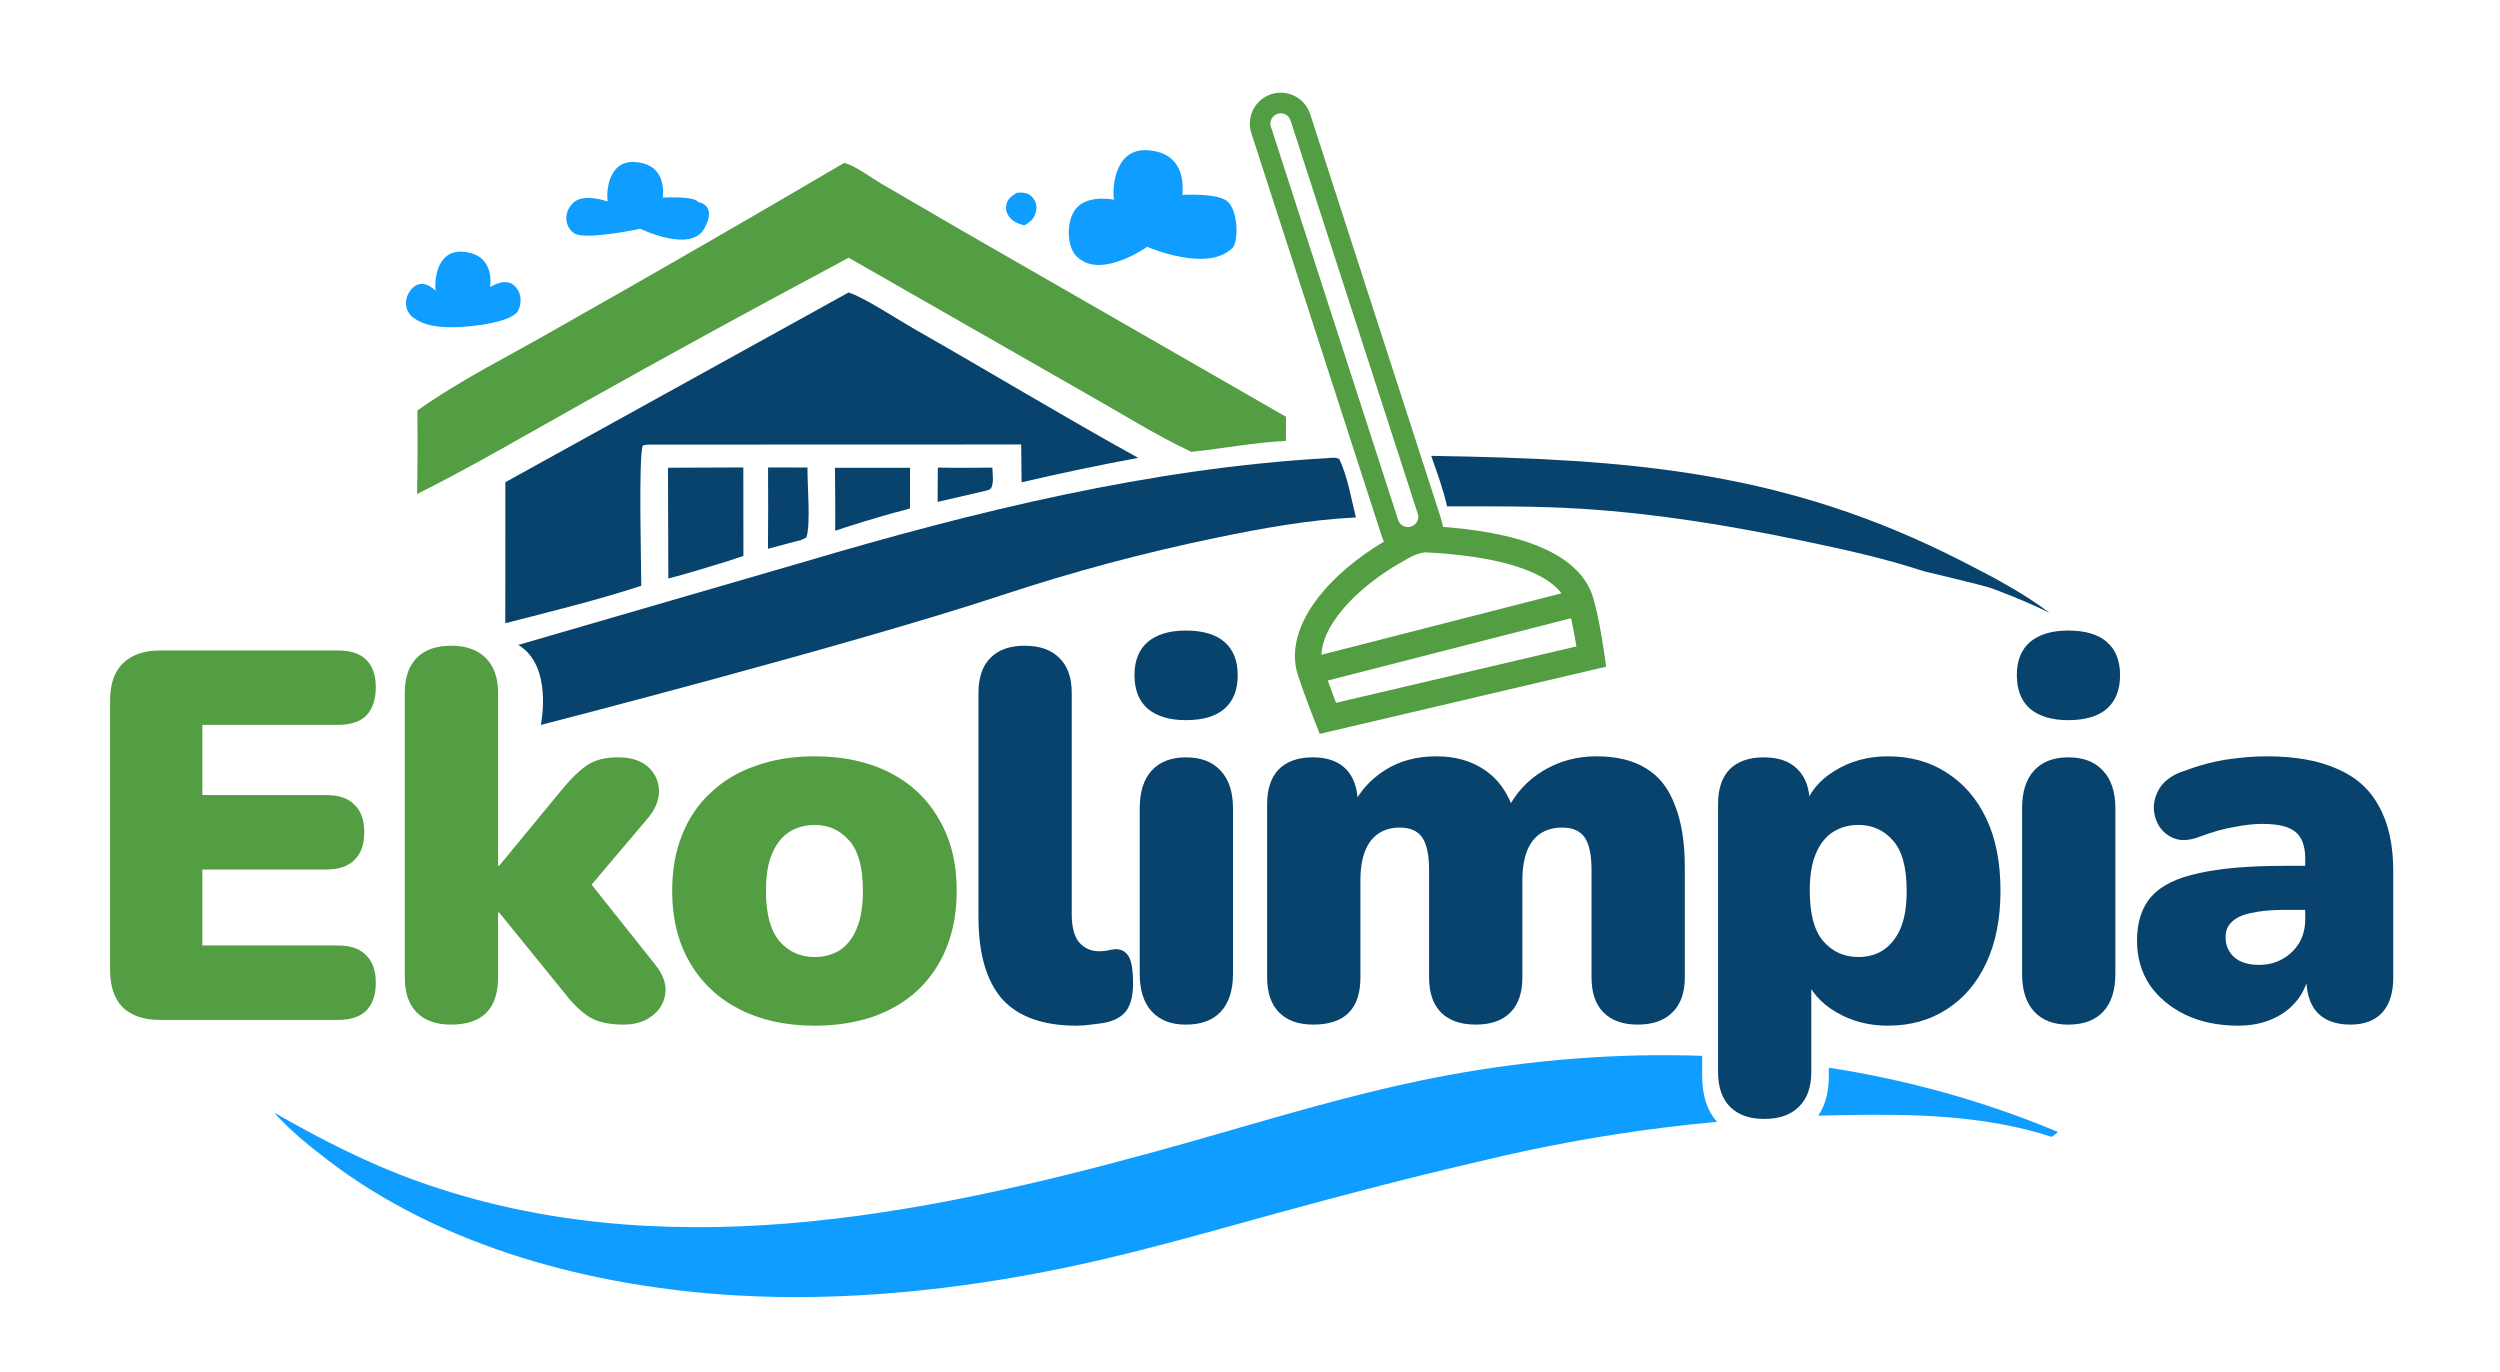
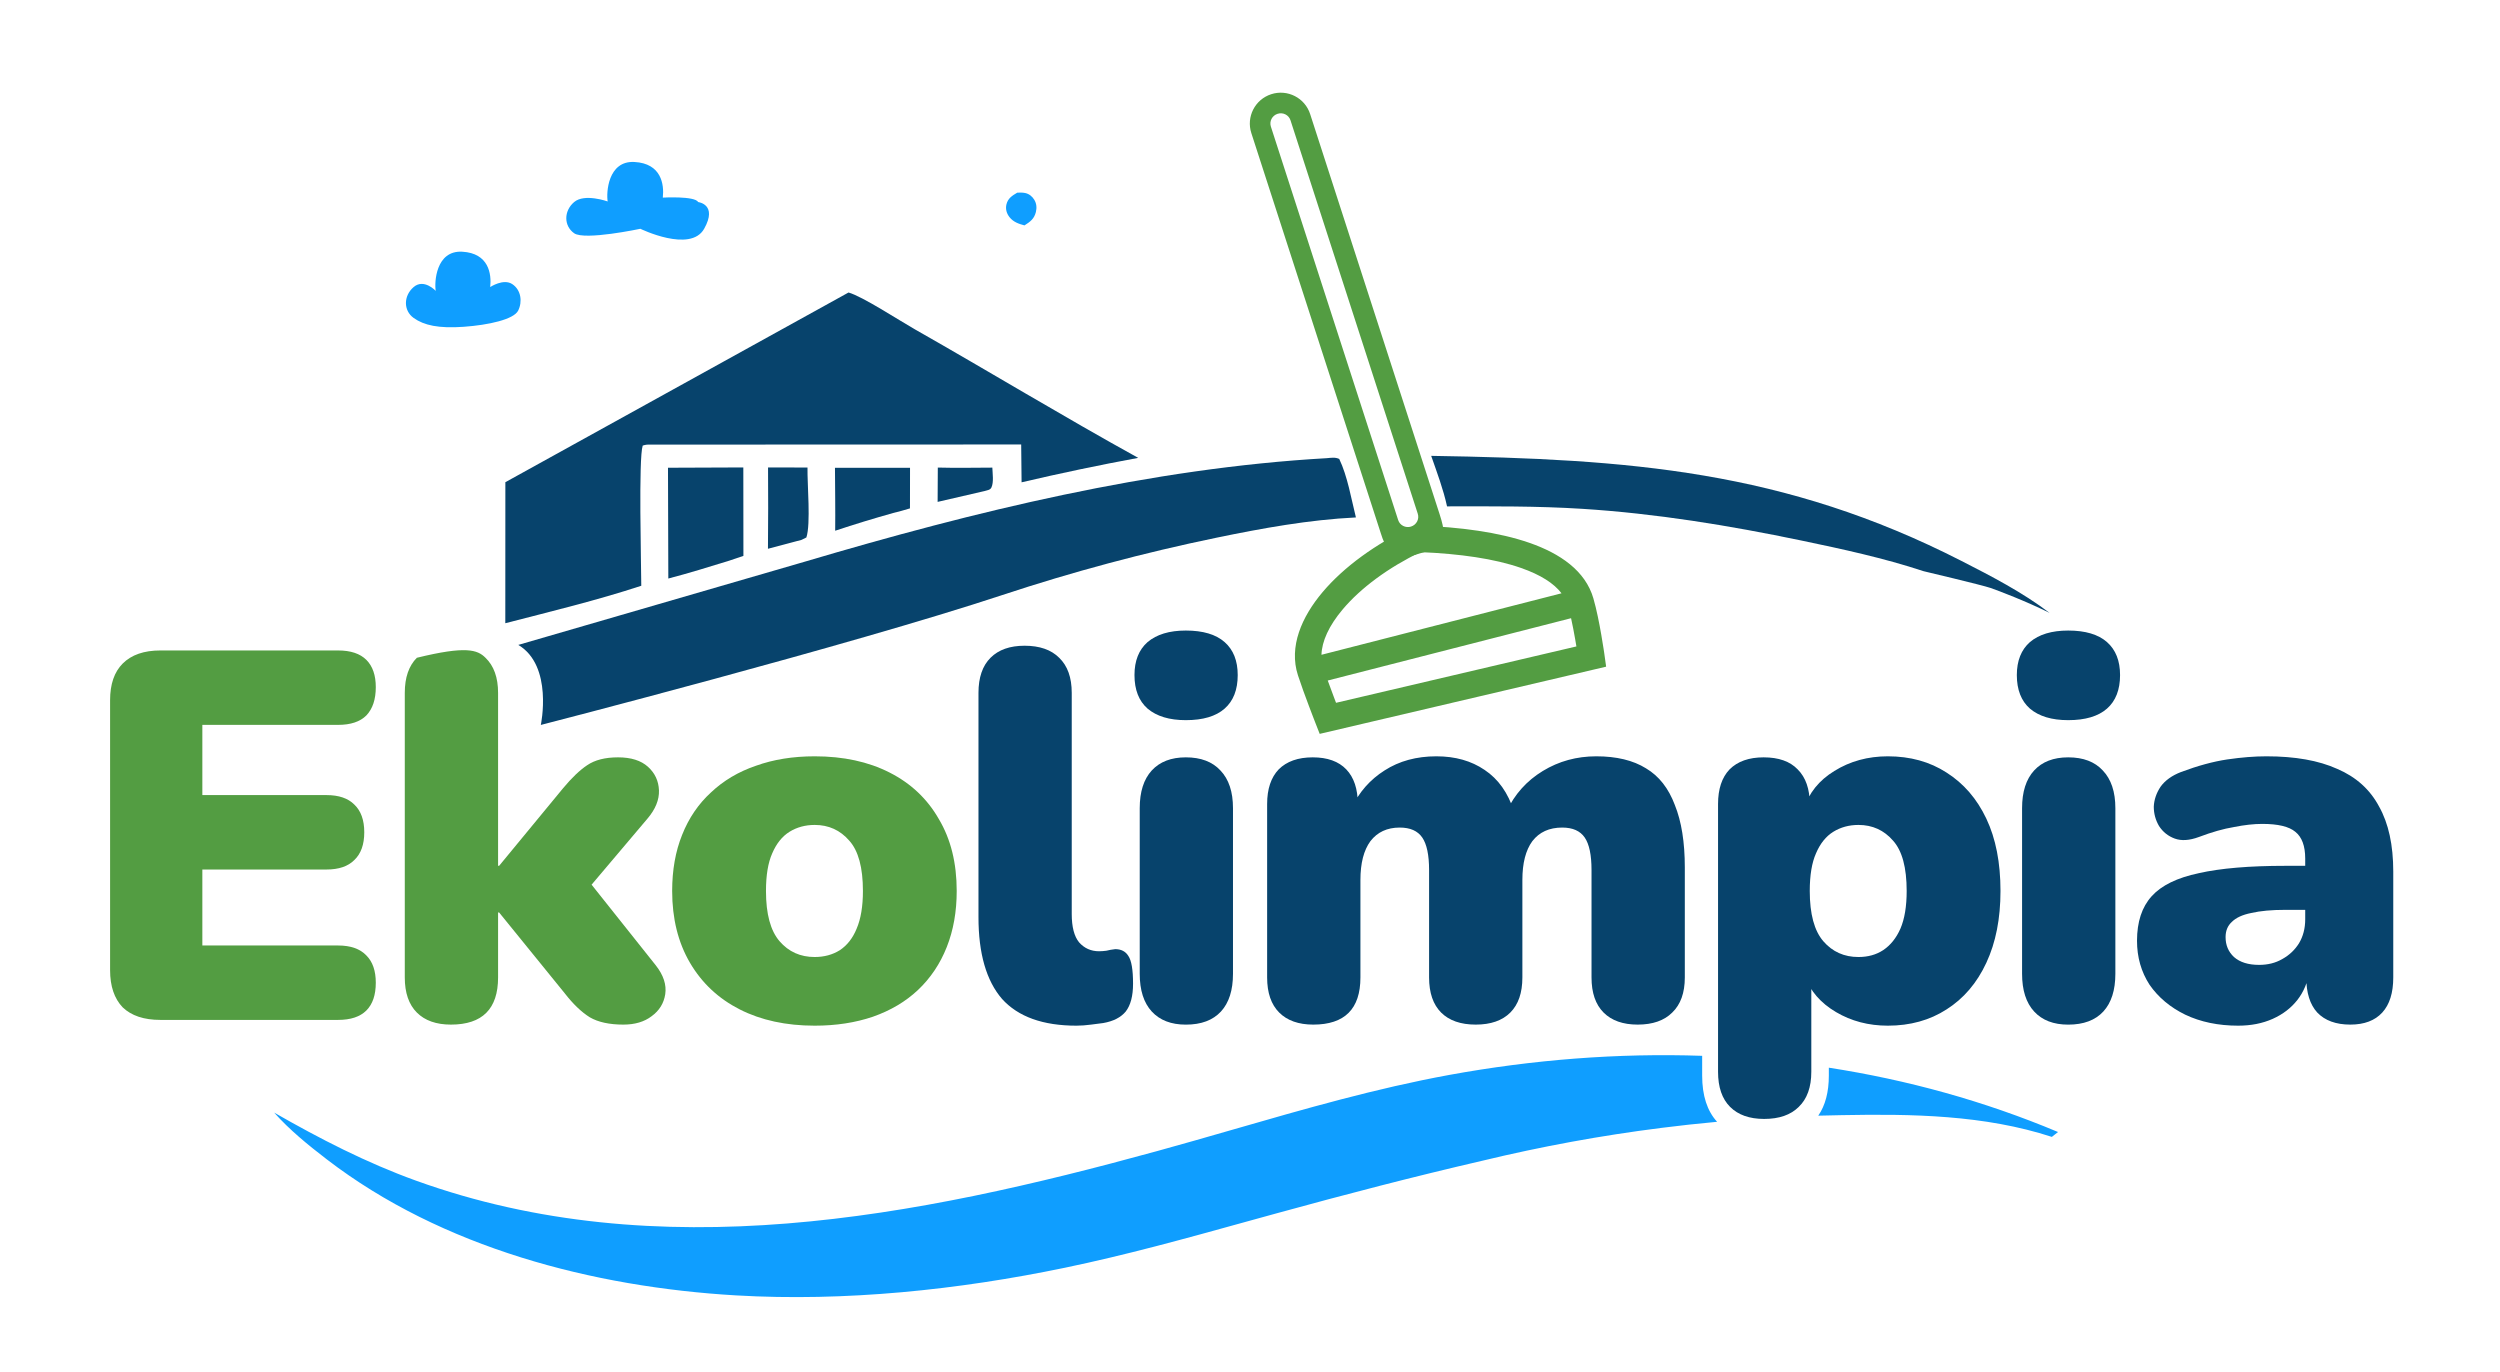
<svg xmlns="http://www.w3.org/2000/svg" width="82" height="45" viewBox="0 0 82 45" fill="none">
  <path d="M33.366 6.319C33.452 6.317 33.541 6.313 33.626 6.331C33.755 6.358 33.859 6.443 33.926 6.555C34 6.679 34.011 6.816 33.977 6.955C33.921 7.18 33.791 7.273 33.603 7.393C33.413 7.343 33.238 7.282 33.112 7.123C33.017 7.002 32.974 6.857 33.011 6.704C33.061 6.501 33.2 6.418 33.366 6.319Z" fill="#0F9EFF" />
  <path d="M30.76 15.336C31.355 15.353 31.953 15.34 32.549 15.338C32.555 15.531 32.6 15.816 32.519 15.989C32.479 16.075 32.38 16.079 32.295 16.106L30.754 16.462L30.76 15.336Z" fill="#07436C" />
  <path d="M25.192 15.332L26.486 15.335C26.476 15.891 26.598 17.179 26.449 17.629L26.292 17.707L25.189 18C25.198 17.111 25.198 16.221 25.192 15.332Z" fill="#07436C" />
  <path d="M27.387 15.344L29.849 15.344L29.847 16.675C29.667 16.734 29.481 16.778 29.297 16.826C28.658 17.005 28.024 17.198 27.394 17.408C27.402 16.721 27.39 16.032 27.387 15.344Z" fill="#07436C" />
  <path d="M16.079 9.415C16.127 8.981 16.03 8.305 15.161 8.256C14.292 8.208 14.244 9.27 14.292 9.541C14.292 9.541 13.906 9.125 13.568 9.415C13.23 9.705 13.23 10.188 13.568 10.429C13.906 10.671 14.389 10.778 15.21 10.719C16.03 10.66 16.851 10.477 16.996 10.188C17.141 9.898 17.093 9.512 16.803 9.319C16.513 9.126 16.079 9.415 16.079 9.415Z" fill="#0F9EFF" />
  <path d="M21.74 6.482C21.789 6.043 21.691 5.362 20.811 5.313C19.932 5.264 19.883 6.336 19.932 6.608C19.932 6.608 19.173 6.335 18.831 6.628C18.489 6.92 18.489 7.407 18.831 7.65C19.173 7.894 21.004 7.504 21.004 7.504C21.004 7.504 22.645 8.305 23.096 7.504C23.547 6.703 22.901 6.628 22.901 6.628C22.79 6.422 21.74 6.482 21.74 6.482Z" fill="#0F9EFF" />
-   <path d="M38.779 6.391C38.84 5.842 38.719 4.988 37.629 4.927C36.538 4.866 36.478 6.208 36.538 6.55C36.538 6.55 35.797 6.391 35.373 6.758C34.949 7.124 34.949 8.156 35.373 8.461C36.153 9.142 37.629 8.095 37.629 8.095C37.629 8.095 39.658 8.984 40.46 8.095C40.642 7.728 40.581 6.818 40.218 6.574C39.854 6.33 38.779 6.391 38.779 6.391Z" fill="#0F9EFF" />
  <path d="M21.91 15.342L24.381 15.332L24.384 18.233L23.916 18.391C23.253 18.595 22.592 18.801 21.921 18.976L21.91 15.342Z" fill="#07436C" />
  <path d="M46.943 14.952C53.435 15.057 58.517 15.426 64.337 18.399C65.326 18.904 66.34 19.429 67.226 20.103C66.465 19.724 65.561 19.379 65.29 19.285C65.02 19.191 63.093 18.735 63.093 18.735C61.781 18.302 60.429 18.01 59.079 17.728C56.705 17.234 54.315 16.842 51.892 16.689C50.418 16.596 48.939 16.607 47.463 16.609C47.34 16.045 47.133 15.497 46.943 14.952Z" fill="#07436C" />
  <path d="M27.832 9.594C28.297 9.727 29.483 10.504 30.001 10.798C32.452 12.19 34.865 13.656 37.333 15.018C36.051 15.255 34.776 15.523 33.508 15.82L33.495 14.579L21.333 14.583C21.237 14.579 21.172 14.586 21.081 14.615C20.941 15.036 21.032 18.49 21.034 19.213C19.575 19.693 18.061 20.057 16.574 20.442L16.576 15.816L27.832 9.594Z" fill="#07436C" />
-   <path d="M27.691 5.342C28.072 5.445 28.551 5.817 28.898 6.019L31.628 7.608L42.18 13.67L42.178 14.462C41.139 14.512 40.111 14.713 39.077 14.821C37.914 14.276 36.802 13.571 35.682 12.94L27.834 8.452L27.24 8.774C24.559 10.206 21.892 11.665 19.24 13.151C17.391 14.18 15.574 15.258 13.68 16.204C13.697 15.291 13.7 14.379 13.69 13.466C15.113 12.453 16.729 11.659 18.242 10.788C21.407 8.999 24.557 7.184 27.691 5.342Z" fill="#539D42" />
  <path d="M43.927 15.053C43.792 14.991 43.663 15.016 43.521 15.028C37.746 15.356 31.956 16.777 26.425 18.415L17 21.153C18.152 21.839 17.739 23.778 17.739 23.778C17.739 23.778 27.883 21.17 32.876 19.517C35.181 18.755 37.522 18.128 39.9 17.637C41.41 17.325 42.931 17.048 44.474 16.972C44.319 16.352 44.201 15.627 43.927 15.053Z" fill="#07436C" />
  <path fill-rule="evenodd" clip-rule="evenodd" d="M56.321 36.795C55.995 36.44 55.831 35.934 55.831 35.28V34.631C53.062 34.536 50.276 34.757 47.534 35.258C45.127 35.699 42.792 36.372 40.452 37.047C39.619 37.287 38.785 37.527 37.948 37.757C30.056 39.925 21.597 41.595 13.644 38.725C12.019 38.139 10.488 37.35 8.992 36.493C9.496 37.061 10.117 37.565 10.719 38.027C14.495 40.928 19.457 42.215 24.143 42.489C27.712 42.698 31.439 42.308 34.933 41.581C36.928 41.166 38.888 40.623 40.85 40.079C41.195 39.984 41.541 39.888 41.887 39.793C44.12 39.179 46.378 38.591 48.634 38.069C49.597 37.837 50.566 37.631 51.54 37.452C52.514 37.273 53.492 37.122 54.475 36.997C55.089 36.919 55.705 36.852 56.321 36.795ZM59.639 36.594C59.892 36.587 60.145 36.581 60.398 36.577C62.705 36.533 65.086 36.567 67.301 37.29L67.503 37.13C65.077 36.111 62.553 35.418 59.986 35.02V35.28C59.986 35.82 59.87 36.258 59.639 36.594Z" fill="#0F9EFF" />
  <path d="M73.411 33.642C72.758 33.642 72.179 33.521 71.675 33.281C71.182 33.04 70.793 32.714 70.506 32.301C70.231 31.877 70.094 31.396 70.094 30.857C70.094 30.238 70.254 29.751 70.575 29.396C70.896 29.041 71.412 28.789 72.122 28.64C72.832 28.479 73.778 28.399 74.958 28.399H75.904V29.843H74.958C74.511 29.843 74.139 29.877 73.841 29.946C73.554 30.003 73.342 30.101 73.205 30.238C73.067 30.364 72.999 30.53 72.999 30.737C72.999 31 73.09 31.218 73.274 31.39C73.469 31.562 73.743 31.648 74.099 31.648C74.385 31.648 74.637 31.585 74.855 31.459C75.084 31.333 75.268 31.161 75.405 30.943C75.543 30.714 75.611 30.45 75.611 30.152V28.159C75.611 27.746 75.502 27.454 75.285 27.282C75.079 27.11 74.718 27.024 74.202 27.024C73.927 27.024 73.618 27.058 73.274 27.127C72.93 27.184 72.546 27.293 72.122 27.454C71.813 27.568 71.549 27.585 71.331 27.505C71.114 27.425 70.942 27.288 70.816 27.093C70.701 26.898 70.644 26.686 70.644 26.457C70.655 26.228 70.73 26.01 70.867 25.804C71.016 25.597 71.24 25.437 71.538 25.322C72.088 25.116 72.592 24.979 73.05 24.91C73.52 24.841 73.95 24.807 74.339 24.807C75.279 24.807 76.052 24.944 76.66 25.219C77.279 25.483 77.737 25.895 78.035 26.457C78.344 27.007 78.499 27.717 78.499 28.588V32.06C78.499 32.565 78.379 32.948 78.138 33.212C77.897 33.475 77.548 33.607 77.09 33.607C76.62 33.607 76.259 33.475 76.007 33.212C75.766 32.948 75.646 32.565 75.646 32.06V31.613L75.749 31.854C75.692 32.221 75.56 32.536 75.353 32.8C75.147 33.063 74.878 33.269 74.546 33.418C74.213 33.567 73.835 33.642 73.411 33.642Z" fill="#07436C" />
  <path d="M67.837 33.608C67.356 33.608 66.983 33.464 66.72 33.178C66.456 32.891 66.324 32.479 66.324 31.94V26.509C66.324 25.97 66.456 25.558 66.72 25.271C66.983 24.985 67.356 24.841 67.837 24.841C68.33 24.841 68.708 24.985 68.971 25.271C69.246 25.558 69.384 25.97 69.384 26.509V31.94C69.384 32.479 69.252 32.891 68.989 33.178C68.725 33.464 68.341 33.608 67.837 33.608ZM67.837 23.621C67.298 23.621 66.88 23.495 66.582 23.243C66.296 22.991 66.152 22.624 66.152 22.143C66.152 21.673 66.296 21.312 66.582 21.06C66.88 20.808 67.298 20.682 67.837 20.682C68.398 20.682 68.822 20.808 69.109 21.06C69.395 21.312 69.538 21.673 69.538 22.143C69.538 22.624 69.395 22.991 69.109 23.243C68.822 23.495 68.398 23.621 67.837 23.621Z" fill="#07436C" />
  <path d="M57.864 36.701C57.383 36.701 57.011 36.569 56.747 36.306C56.483 36.042 56.352 35.658 56.352 35.154V26.371C56.352 25.878 56.478 25.5 56.73 25.236C56.993 24.973 57.366 24.841 57.847 24.841C58.34 24.841 58.712 24.973 58.964 25.236C59.228 25.5 59.36 25.878 59.36 26.371V27.368L59.17 26.526C59.331 26.01 59.663 25.597 60.167 25.288C60.683 24.967 61.268 24.807 61.921 24.807C62.654 24.807 63.296 24.984 63.846 25.34C64.407 25.695 64.843 26.199 65.152 26.852C65.462 27.505 65.616 28.296 65.616 29.224C65.616 30.13 65.462 30.914 65.152 31.579C64.843 32.244 64.407 32.754 63.846 33.109C63.296 33.464 62.654 33.642 61.921 33.642C61.291 33.642 60.723 33.493 60.219 33.195C59.715 32.897 59.377 32.507 59.205 32.026H59.411V35.154C59.411 35.658 59.274 36.042 58.999 36.306C58.735 36.569 58.357 36.701 57.864 36.701ZM60.958 31.39C61.268 31.39 61.537 31.316 61.766 31.166C62.007 31.006 62.196 30.771 62.333 30.462C62.471 30.141 62.539 29.728 62.539 29.224C62.539 28.456 62.391 27.906 62.093 27.574C61.795 27.23 61.416 27.058 60.958 27.058C60.649 27.058 60.374 27.133 60.133 27.282C59.892 27.431 59.703 27.666 59.566 27.987C59.428 28.296 59.36 28.709 59.36 29.224C59.36 29.98 59.509 30.53 59.806 30.874C60.105 31.218 60.488 31.39 60.958 31.39Z" fill="#07436C" />
  <path d="M43.075 33.607C42.594 33.607 42.221 33.475 41.958 33.212C41.694 32.948 41.562 32.565 41.562 32.06V26.371C41.562 25.878 41.689 25.5 41.941 25.236C42.204 24.973 42.577 24.841 43.058 24.841C43.539 24.841 43.906 24.973 44.158 25.236C44.41 25.5 44.536 25.878 44.536 26.371V27.316L44.347 26.474C44.588 25.97 44.943 25.569 45.413 25.271C45.894 24.961 46.461 24.807 47.114 24.807C47.733 24.807 48.26 24.956 48.696 25.254C49.143 25.552 49.464 26.004 49.658 26.611H49.418C49.681 26.05 50.077 25.609 50.604 25.288C51.131 24.967 51.715 24.807 52.357 24.807C53.022 24.807 53.566 24.938 53.99 25.202C54.414 25.454 54.729 25.855 54.935 26.405C55.153 26.944 55.262 27.626 55.262 28.451V32.06C55.262 32.565 55.124 32.948 54.849 33.212C54.586 33.475 54.208 33.607 53.715 33.607C53.234 33.607 52.861 33.475 52.598 33.212C52.334 32.948 52.202 32.565 52.202 32.06V28.537C52.202 28.044 52.128 27.689 51.979 27.471C51.83 27.253 51.584 27.144 51.24 27.144C50.816 27.144 50.489 27.293 50.26 27.591C50.042 27.889 49.934 28.313 49.934 28.863V32.06C49.934 32.565 49.802 32.948 49.538 33.212C49.275 33.475 48.896 33.607 48.404 33.607C47.911 33.607 47.533 33.475 47.269 33.212C47.006 32.948 46.874 32.565 46.874 32.06V28.537C46.874 28.044 46.799 27.689 46.65 27.471C46.501 27.253 46.255 27.144 45.911 27.144C45.499 27.144 45.178 27.293 44.949 27.591C44.731 27.889 44.622 28.313 44.622 28.863V32.06C44.622 33.092 44.106 33.607 43.075 33.607Z" fill="#07436C" />
  <path d="M38.895 33.608C38.414 33.608 38.042 33.464 37.778 33.178C37.515 32.891 37.383 32.479 37.383 31.94V26.509C37.383 25.97 37.515 25.558 37.778 25.271C38.042 24.985 38.414 24.841 38.895 24.841C39.388 24.841 39.766 24.985 40.03 25.271C40.305 25.558 40.442 25.97 40.442 26.509V31.94C40.442 32.479 40.311 32.891 40.047 33.178C39.783 33.464 39.4 33.608 38.895 33.608ZM38.895 23.621C38.357 23.621 37.939 23.495 37.641 23.243C37.354 22.991 37.211 22.624 37.211 22.143C37.211 21.673 37.354 21.312 37.641 21.06C37.939 20.808 38.357 20.682 38.895 20.682C39.457 20.682 39.881 20.808 40.167 21.06C40.454 21.312 40.597 21.673 40.597 22.143C40.597 22.624 40.454 22.991 40.167 23.243C39.881 23.495 39.457 23.621 38.895 23.621Z" fill="#07436C" />
  <path d="M35.308 33.642C34.208 33.642 33.394 33.349 32.867 32.765C32.352 32.169 32.094 31.275 32.094 30.084V22.727C32.094 22.223 32.225 21.839 32.489 21.575C32.753 21.311 33.125 21.18 33.606 21.18C34.099 21.18 34.477 21.311 34.741 21.575C35.016 21.839 35.153 22.223 35.153 22.727V29.98C35.153 30.404 35.234 30.714 35.394 30.909C35.566 31.103 35.784 31.201 36.047 31.201C36.127 31.201 36.208 31.195 36.288 31.184C36.38 31.161 36.477 31.143 36.58 31.132C36.775 31.132 36.918 31.206 37.01 31.355C37.113 31.505 37.164 31.808 37.164 32.267C37.164 32.668 37.084 32.971 36.924 33.178C36.763 33.372 36.517 33.498 36.185 33.556C36.093 33.567 35.961 33.584 35.789 33.607C35.617 33.63 35.457 33.642 35.308 33.642Z" fill="#07436C" />
  <path d="M26.722 33.642C25.783 33.642 24.963 33.464 24.264 33.109C23.565 32.754 23.021 32.244 22.631 31.579C22.242 30.914 22.047 30.13 22.047 29.224C22.047 28.537 22.156 27.924 22.373 27.385C22.591 26.835 22.906 26.371 23.319 25.993C23.731 25.603 24.224 25.311 24.797 25.116C25.37 24.91 26.012 24.807 26.722 24.807C27.662 24.807 28.481 24.984 29.18 25.34C29.879 25.695 30.418 26.205 30.796 26.869C31.186 27.523 31.38 28.307 31.38 29.224C31.38 29.9 31.272 30.513 31.054 31.063C30.836 31.613 30.521 32.083 30.108 32.473C29.707 32.851 29.215 33.143 28.63 33.349C28.057 33.544 27.421 33.642 26.722 33.642ZM26.722 31.39C27.032 31.39 27.307 31.316 27.547 31.166C27.788 31.006 27.971 30.771 28.097 30.462C28.235 30.141 28.304 29.728 28.304 29.224C28.304 28.456 28.155 27.906 27.857 27.574C27.559 27.23 27.181 27.058 26.722 27.058C26.413 27.058 26.138 27.133 25.897 27.282C25.657 27.431 25.468 27.666 25.33 27.987C25.192 28.296 25.124 28.709 25.124 29.224C25.124 29.98 25.273 30.53 25.571 30.874C25.869 31.218 26.252 31.39 26.722 31.39Z" fill="#539D42" />
-   <path d="M14.79 33.607C14.309 33.607 13.936 33.475 13.673 33.212C13.409 32.948 13.277 32.564 13.277 32.06V22.727C13.277 22.223 13.409 21.839 13.673 21.575C13.936 21.311 14.309 21.18 14.79 21.18C15.283 21.18 15.661 21.311 15.924 21.575C16.199 21.839 16.337 22.223 16.337 22.727V28.399H16.371L18.468 25.855C18.755 25.511 19.018 25.259 19.259 25.099C19.511 24.927 19.849 24.841 20.273 24.841C20.697 24.841 21.024 24.944 21.253 25.15C21.482 25.357 21.602 25.614 21.614 25.924C21.625 26.233 21.499 26.543 21.236 26.852L18.967 29.534V28.468L21.511 31.665C21.763 31.986 21.866 32.301 21.82 32.61C21.774 32.908 21.625 33.149 21.373 33.332C21.133 33.516 20.823 33.607 20.445 33.607C19.987 33.607 19.62 33.527 19.345 33.367C19.07 33.195 18.795 32.931 18.52 32.576L16.371 29.929H16.337V32.06C16.337 33.092 15.821 33.607 14.79 33.607Z" fill="#539D42" />
+   <path d="M14.79 33.607C14.309 33.607 13.936 33.475 13.673 33.212C13.409 32.948 13.277 32.564 13.277 32.06V22.727C13.277 22.223 13.409 21.839 13.673 21.575C15.283 21.18 15.661 21.311 15.924 21.575C16.199 21.839 16.337 22.223 16.337 22.727V28.399H16.371L18.468 25.855C18.755 25.511 19.018 25.259 19.259 25.099C19.511 24.927 19.849 24.841 20.273 24.841C20.697 24.841 21.024 24.944 21.253 25.15C21.482 25.357 21.602 25.614 21.614 25.924C21.625 26.233 21.499 26.543 21.236 26.852L18.967 29.534V28.468L21.511 31.665C21.763 31.986 21.866 32.301 21.82 32.61C21.774 32.908 21.625 33.149 21.373 33.332C21.133 33.516 20.823 33.607 20.445 33.607C19.987 33.607 19.62 33.527 19.345 33.367C19.07 33.195 18.795 32.931 18.52 32.576L16.371 29.929H16.337V32.06C16.337 33.092 15.821 33.607 14.79 33.607Z" fill="#539D42" />
  <path d="M5.261 33.453C4.723 33.453 4.31 33.316 4.024 33.041C3.749 32.754 3.611 32.347 3.611 31.82V22.968C3.611 22.441 3.749 22.04 4.024 21.765C4.31 21.478 4.723 21.335 5.261 21.335H11.088C11.501 21.335 11.81 21.438 12.017 21.644C12.223 21.851 12.326 22.149 12.326 22.538C12.326 22.939 12.223 23.249 12.017 23.466C11.81 23.673 11.501 23.776 11.088 23.776H6.637V26.079H10.71C11.111 26.079 11.415 26.182 11.621 26.389C11.839 26.595 11.948 26.898 11.948 27.299C11.948 27.701 11.839 28.004 11.621 28.21C11.415 28.417 11.111 28.52 10.71 28.52H6.637V31.012H11.088C11.501 31.012 11.81 31.121 12.017 31.339C12.223 31.545 12.326 31.843 12.326 32.233C12.326 32.634 12.223 32.937 12.017 33.144C11.81 33.35 11.501 33.453 11.088 33.453H5.261Z" fill="#539D42" />
  <path fill-rule="evenodd" clip-rule="evenodd" d="M46.409 17.233L46.514 17.237C47.885 17.286 49.17 17.456 50.177 17.809C51.17 18.156 52.001 18.72 52.263 19.627C52.368 19.989 52.459 20.455 52.522 20.82C52.555 21.005 52.58 21.168 52.598 21.284C52.607 21.343 52.614 21.39 52.619 21.423C52.621 21.439 52.623 21.452 52.624 21.46L52.626 21.47L52.626 21.474C52.626 21.474 52.626 21.474 52.196 21.534L52.626 21.474L52.681 21.867L43.286 24.071L43.149 23.721L43.553 23.562C43.149 23.721 43.149 23.721 43.149 23.721L43.132 23.677C43.121 23.649 43.105 23.609 43.086 23.559C43.047 23.458 42.993 23.318 42.934 23.16C42.815 22.845 42.67 22.451 42.573 22.151C42.268 21.214 42.693 20.236 43.383 19.419C44.085 18.588 45.136 17.829 46.314 17.278L46.409 17.233ZM43.822 23.052L51.706 21.203C51.694 21.131 51.681 21.052 51.666 20.969C51.628 20.75 51.582 20.505 51.531 20.277L43.55 22.321C43.615 22.5 43.684 22.686 43.747 22.853C43.773 22.924 43.799 22.991 43.822 23.052ZM43.344 21.477L51.218 19.46C50.97 19.136 50.535 18.854 49.89 18.629C49.025 18.326 47.878 18.162 46.589 18.11C45.537 18.616 44.633 19.286 44.047 19.98C43.583 20.528 43.357 21.04 43.344 21.477Z" fill="#539D42" />
  <path fill-rule="evenodd" clip-rule="evenodd" d="M42.973 3.742C42.801 3.209 42.229 2.917 41.696 3.09C41.163 3.262 40.871 3.834 41.044 4.366L45.293 17.499C45.581 18.443 46.037 18.324 46.569 18.152C46.644 18.128 46.718 18.109 46.789 18.09C47.227 17.977 47.555 17.891 47.222 16.875L42.973 3.742ZM42.328 3.945C42.271 3.77 42.082 3.675 41.904 3.733C41.726 3.79 41.628 3.978 41.685 4.153L45.86 17.059C45.916 17.233 46.106 17.328 46.284 17.271C46.462 17.213 46.56 17.025 46.503 16.851L42.328 3.945Z" fill="#539D42" />
</svg>